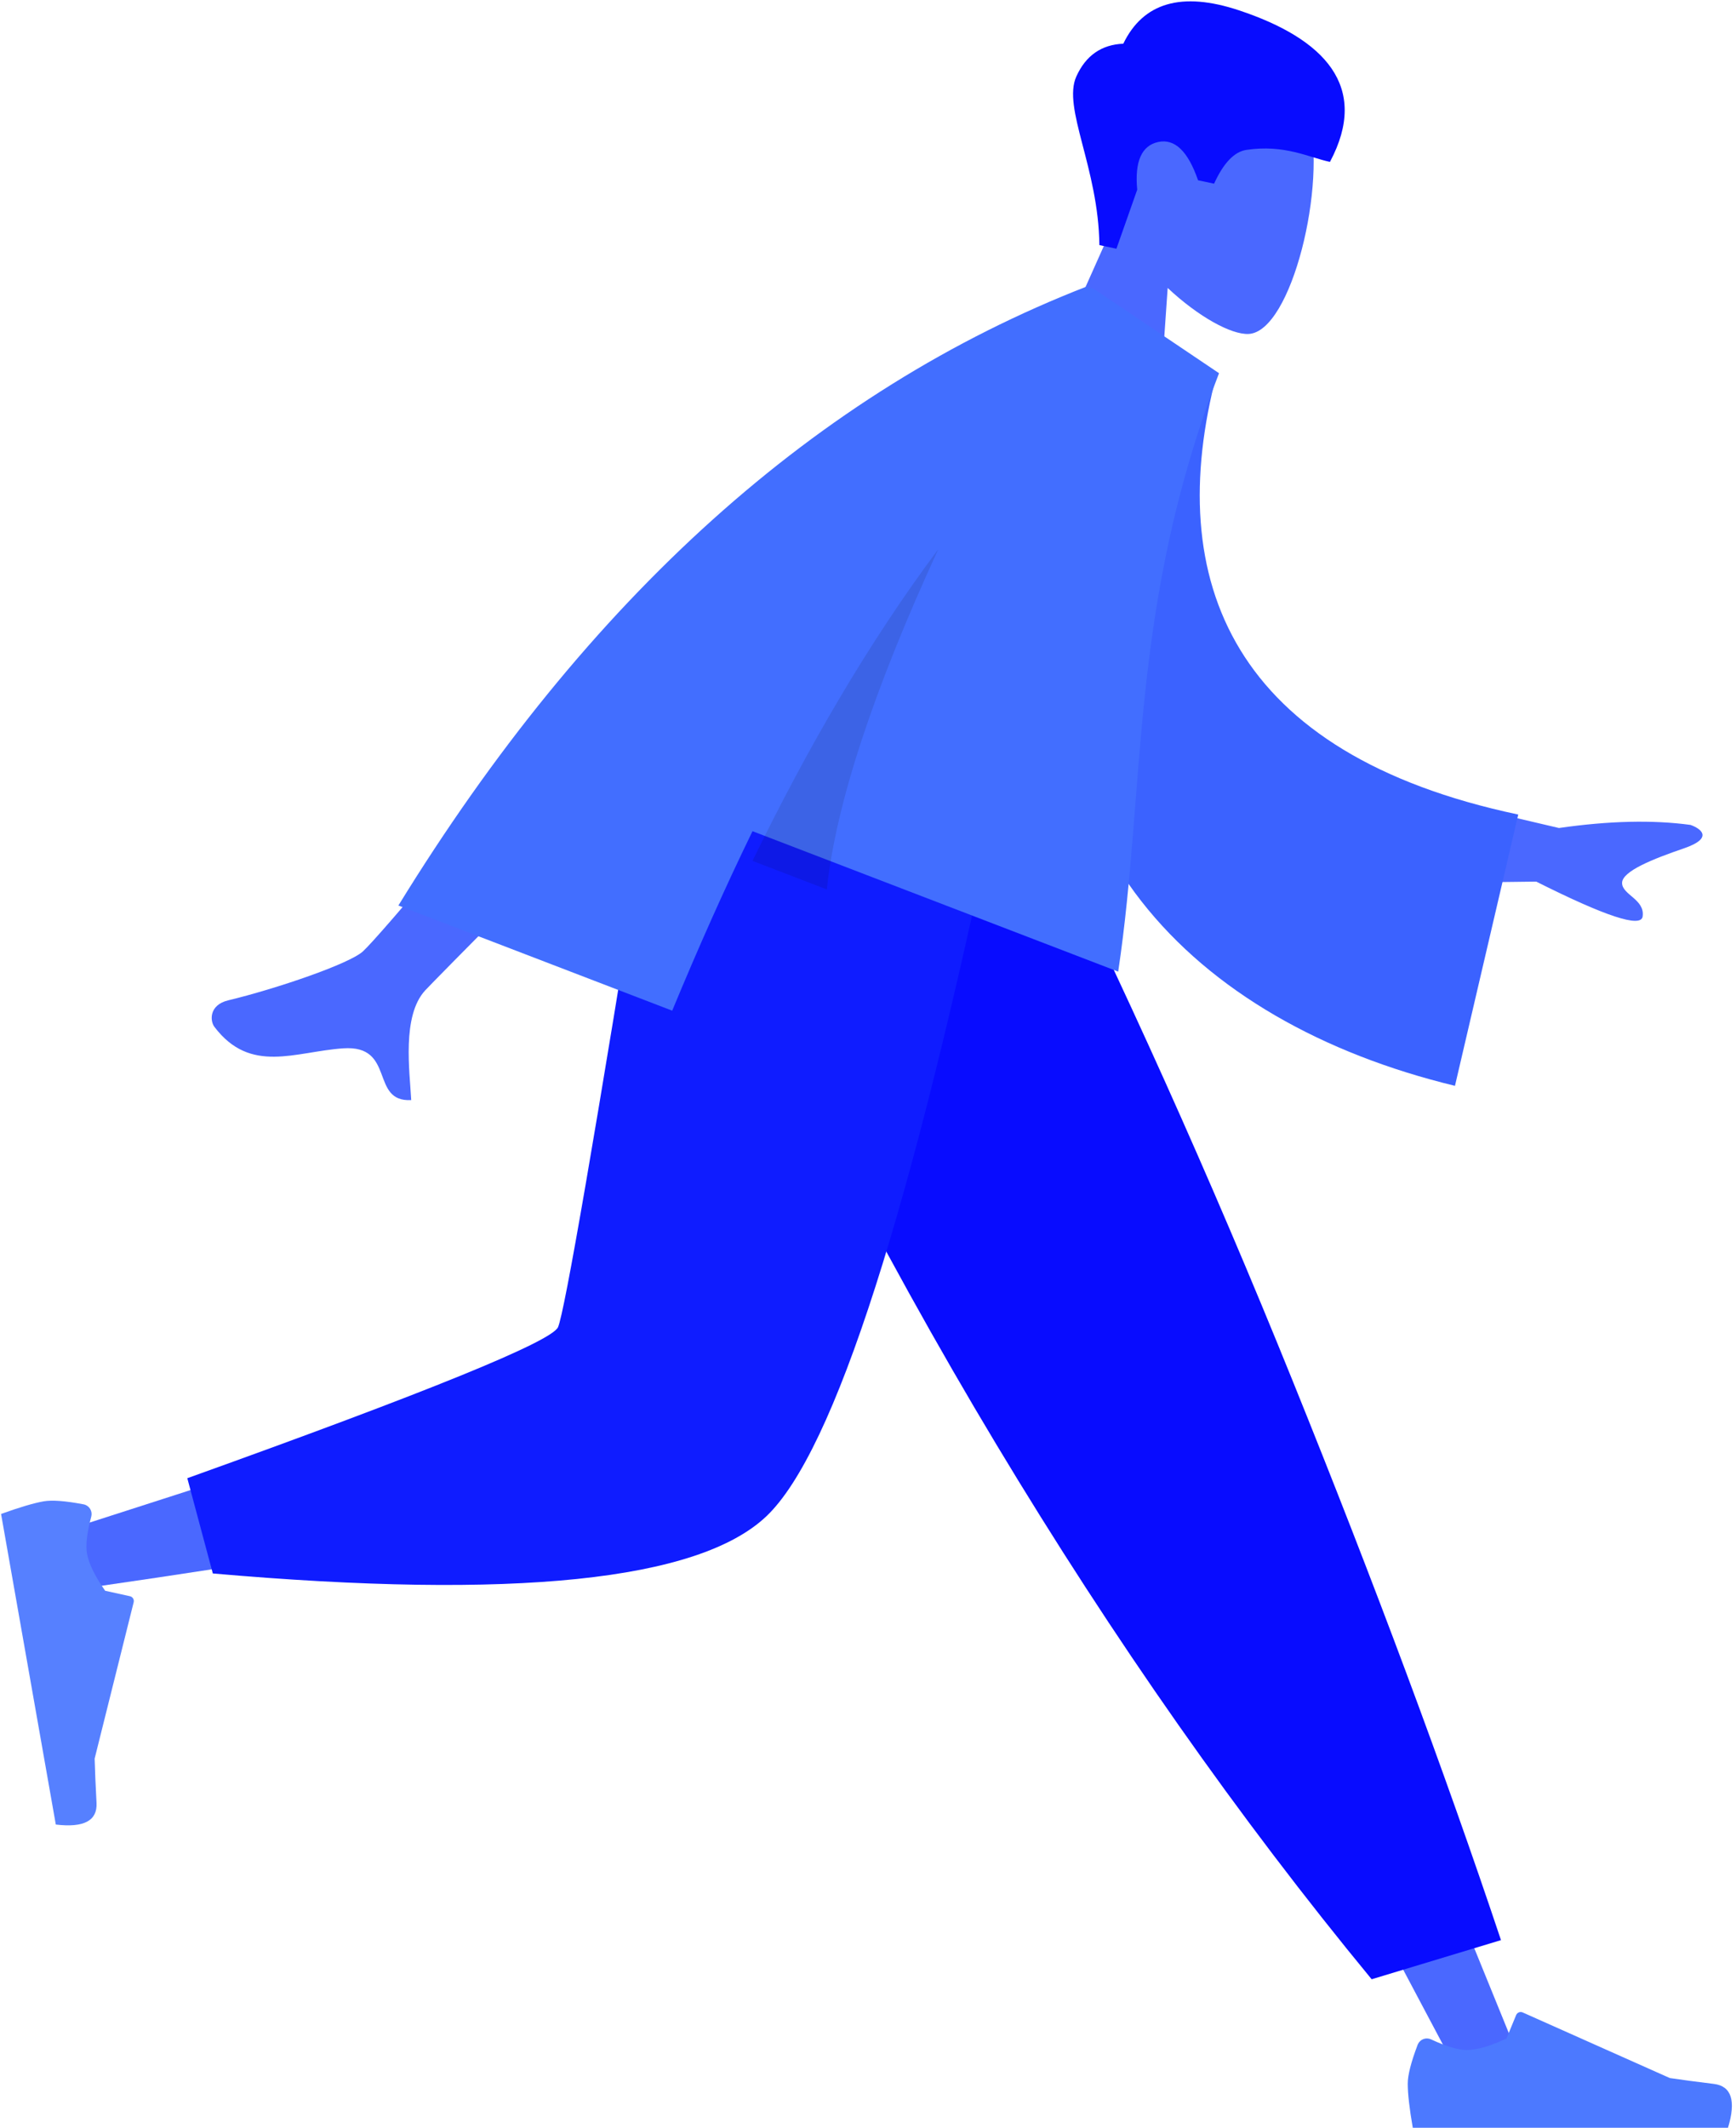
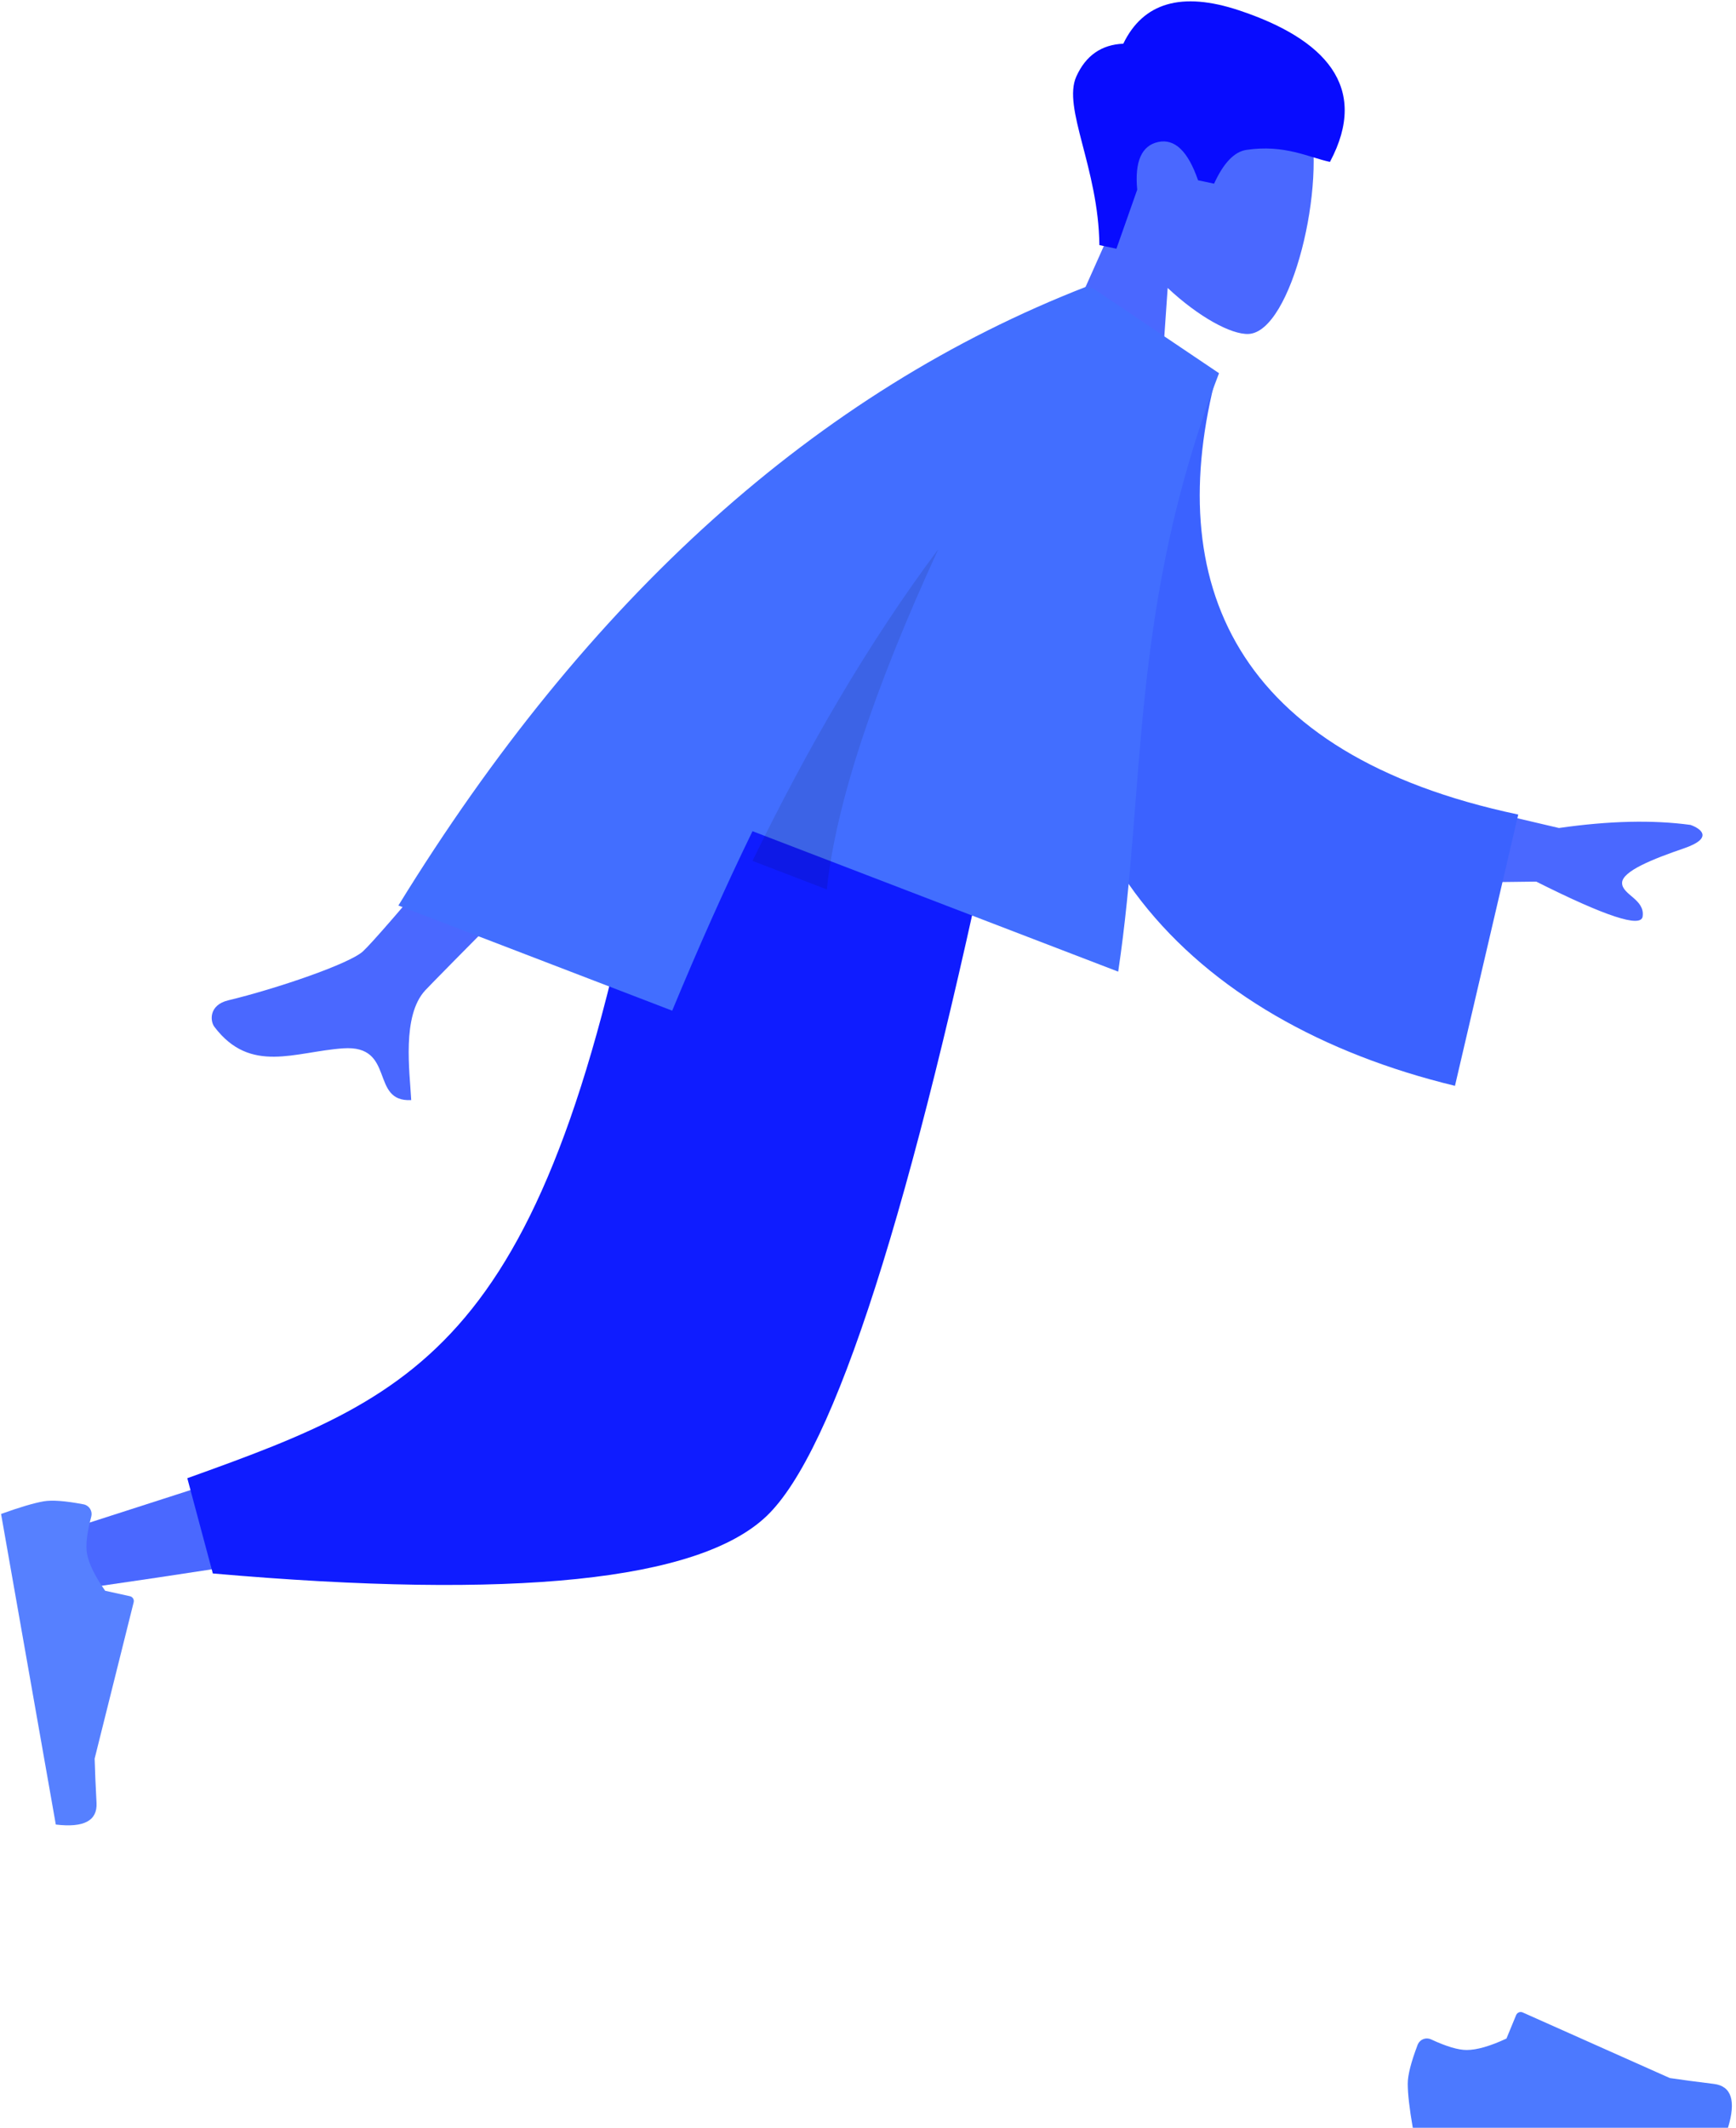
<svg xmlns="http://www.w3.org/2000/svg" width="351px" height="430px" viewBox="0 0 351 430" version="1.1">
  <title>E1303D96-2E3D-42B2-AD27-5D383E4B1E84</title>
  <desc>Created with sketchtool.</desc>
  <defs />
  <g id="Page-1" stroke="none" stroke-width="1" fill="none" fill-rule="evenodd">
    <g id="states-and-assets" transform="translate(-518, -733)">
      <g id="footer_char_left" transform="translate(700.5, 946.5) scale(-1, 1) translate(-700.5, -946.5) translate(517, 728)">
        <g id="Head" transform="translate(127.064, 51.149) scale(-1, 1) rotate(12) translate(-127.064, -51.149) translate(99.064, 5.149)">
          <g transform="translate(5.147, 8.173)" fill="#4A68FF">
            <path d="M9.356,39.133 C4.138,32.996 0.607,25.475 1.197,17.048 C2.897,-7.233 36.63,-1.892 43.192,10.364 C49.753,22.619 48.974,53.705 40.493,55.895 C37.111,56.769 29.907,54.629 22.574,50.2 L27.176,82.827 L0,82.827 L9.356,39.133 Z" />
          </g>
          <path d="M12.415,52.772 C9.004,37.567 -0.713,27.202 0.771,20.406 C1.76,15.875 4.397,13.058 8.681,11.954 C10.897,2.971 18.044,-0.849 30.122,0.492 C48.238,2.504 59.296,10.043 54.52,26.631 C50.131,26.631 44.832,25.04 37.505,27.765 C35.18,28.63 33.517,31.312 32.516,35.81 L29.205,35.81 C25.991,30.472 22.822,28.51 19.699,29.925 C16.575,31.34 15.865,34.777 17.568,40.236 L15.937,52.772 L12.415,52.772 Z" id="Hair" fill="#080CFF" />
        </g>
        <g id="Bottom" transform="translate(191, 300.5) scale(-1, 1) translate(-191, -300.5) translate(15, 165)">
-           <polygon id="Leg" fill="#4A68FF" points="148.9 0 232.866 140.34 295.817 258.986 309.376 258.986 203.901 5.75063737e-13" />
          <g id="Right-Shoe" transform="translate(285.5, 245.812)" fill="#4C79FF">
            <path d="M2.128,7.427 C0.796,10.936 0.13,13.551 0.13,15.27 C0.13,17.307 0.469,20.28 1.148,24.188 C3.512,24.188 24.757,24.188 64.882,24.188 C66.539,18.714 65.583,15.759 62.014,15.323 C58.446,14.886 55.482,14.492 53.121,14.14 L23.376,0.883 C22.872,0.658 22.28,0.885 22.056,1.389 C22.052,1.398 22.048,1.407 22.045,1.415 L20.089,6.157 C16.786,7.698 14.102,8.468 12.036,8.468 C10.313,8.468 7.915,7.753 4.842,6.323 L4.842,6.323 C3.84,5.857 2.651,6.291 2.185,7.293 C2.164,7.337 2.145,7.382 2.128,7.427 Z" id="shoe" />
          </g>
-           <path d="M278.334,239.987 L304.482,232.079 C293.026,197.84 278.984,160.161 262.358,119.042 C245.732,77.923 227.876,38.243 208.79,0 L134.938,0 C156.157,48.375 178.652,92.33 202.424,131.865 C226.195,171.4 251.498,207.441 278.334,239.987 Z" id="Pant" fill="#080CFF" />
          <path d="M143.382,0 C135.457,49.316 120.172,112.324 118.73,114.268 C117.768,115.565 83.148,127.162 14.871,149.061 L17.799,161.015 C99.221,149.27 142.122,140.158 146.505,133.679 C153.08,123.96 185.906,47.18 198.62,0 L143.382,0 Z" id="Leg" fill="#4A68FF" />
-           <path d="M38.871,138.729 L44.03,157.98 C104.928,163.32 142.242,159.462 155.971,146.405 C169.7,133.349 185.348,84.547 202.913,0 L132.49,0 C121.361,69.233 115.14,105.302 113.825,108.209 C112.51,111.115 87.526,121.288 38.871,138.729 Z" id="Pant" fill="#0F1CFF" />
+           <path d="M38.871,138.729 L44.03,157.98 C104.928,163.32 142.242,159.462 155.971,146.405 C169.7,133.349 185.348,84.547 202.913,0 L132.49,0 C112.51,111.115 87.526,121.288 38.871,138.729 Z" id="Pant" fill="#0F1CFF" />
          <g id="Left-Shoe" transform="translate(18.315, 175.415) rotate(80) translate(-18.315, -175.415) translate(-14.685, 163.415)" fill="#5680FF">
            <path d="M1.998,6.962 C0.666,10.472 2.90848226e-16,13.086 0,14.806 C0,16.843 0.339,19.816 1.018,23.724 C3.382,23.724 24.627,23.724 64.752,23.724 C66.409,18.25 65.453,15.295 61.884,14.858 C58.316,14.422 55.352,14.028 52.991,13.676 L23.246,0.419 C22.742,0.194 22.15,0.421 21.926,0.925 C21.922,0.934 21.918,0.942 21.915,0.951 L19.959,5.692 C16.656,7.233 13.972,8.004 11.906,8.004 C10.183,8.004 7.785,7.289 4.712,5.859 L4.712,5.859 C3.71,5.393 2.521,5.827 2.055,6.828 C2.034,6.872 2.015,6.917 1.998,6.962 Z" id="shoe" />
          </g>
        </g>
        <g id="Body" transform="translate(162.806, 166.465) scale(-1, 1) rotate(21) translate(-162.806, -166.465) translate(28.306, 63.465)">
          <path d="M196.6,74.441 L241.172,68.335 C250.089,63.355 258.291,59.983 265.78,58.22 C267.887,58.158 271.24,58.928 266.246,63.109 C261.251,67.29 256.184,71.915 257.074,74.147 C257.963,76.378 262.608,75.548 263.378,78.98 C263.891,81.268 256.353,81.64 240.764,80.095 L204.597,94.495 L196.6,74.441 Z M56.532,84.826 L81.256,84.94 C54.198,146.163 40.089,178.219 38.93,181.106 C36.323,187.604 41.861,197.508 44.229,202.83 C36.532,206.283 37.341,193.473 27.631,198.001 C18.768,202.135 12.03,209.632 1.78,203.278 C0.52,202.497 -0.863,199.558 2.47,197.266 C10.773,191.554 22.736,181.556 24.351,178.263 C26.553,173.773 37.28,142.627 56.532,84.826 Z" id="Skin" fill="#4A68FF" />
          <path d="M119.24,11.36 L138.634,10.956 C147.141,53.683 175.381,78.661 232.488,64.348 L245.022,119.231 C191.507,131.011 142.142,113.42 127.28,55.354 C123.433,40.322 120.062,24.623 119.24,11.36 Z" id="Clothes-Back" fill="#3B62FF" transform="translate(182.131, 66.823) rotate(5) translate(-182.131, -66.823) " />
          <path d="M114.744,0.417 L144.069,7.161 C144.069,57.814 160.136,90.131 168.377,127.372 L89.177,127.372 C88.062,140.24 87.376,153.467 87.019,167.051 L27.717,167.051 C41.155,95.248 69.519,39.697 112.808,0.399 L114.728,0.399 L114.744,0.417 Z" id="Clothes" fill="#426EFF" />
          <path d="M103.823,60.711 C101.782,92.274 102.982,116.362 107.424,132.973 L91.327,132.973 C93.538,107.481 97.437,83.394 103.823,60.711 Z" id="Shade" fill-opacity="0.1" fill="#000000" />
        </g>
      </g>
    </g>
  </g>
</svg>